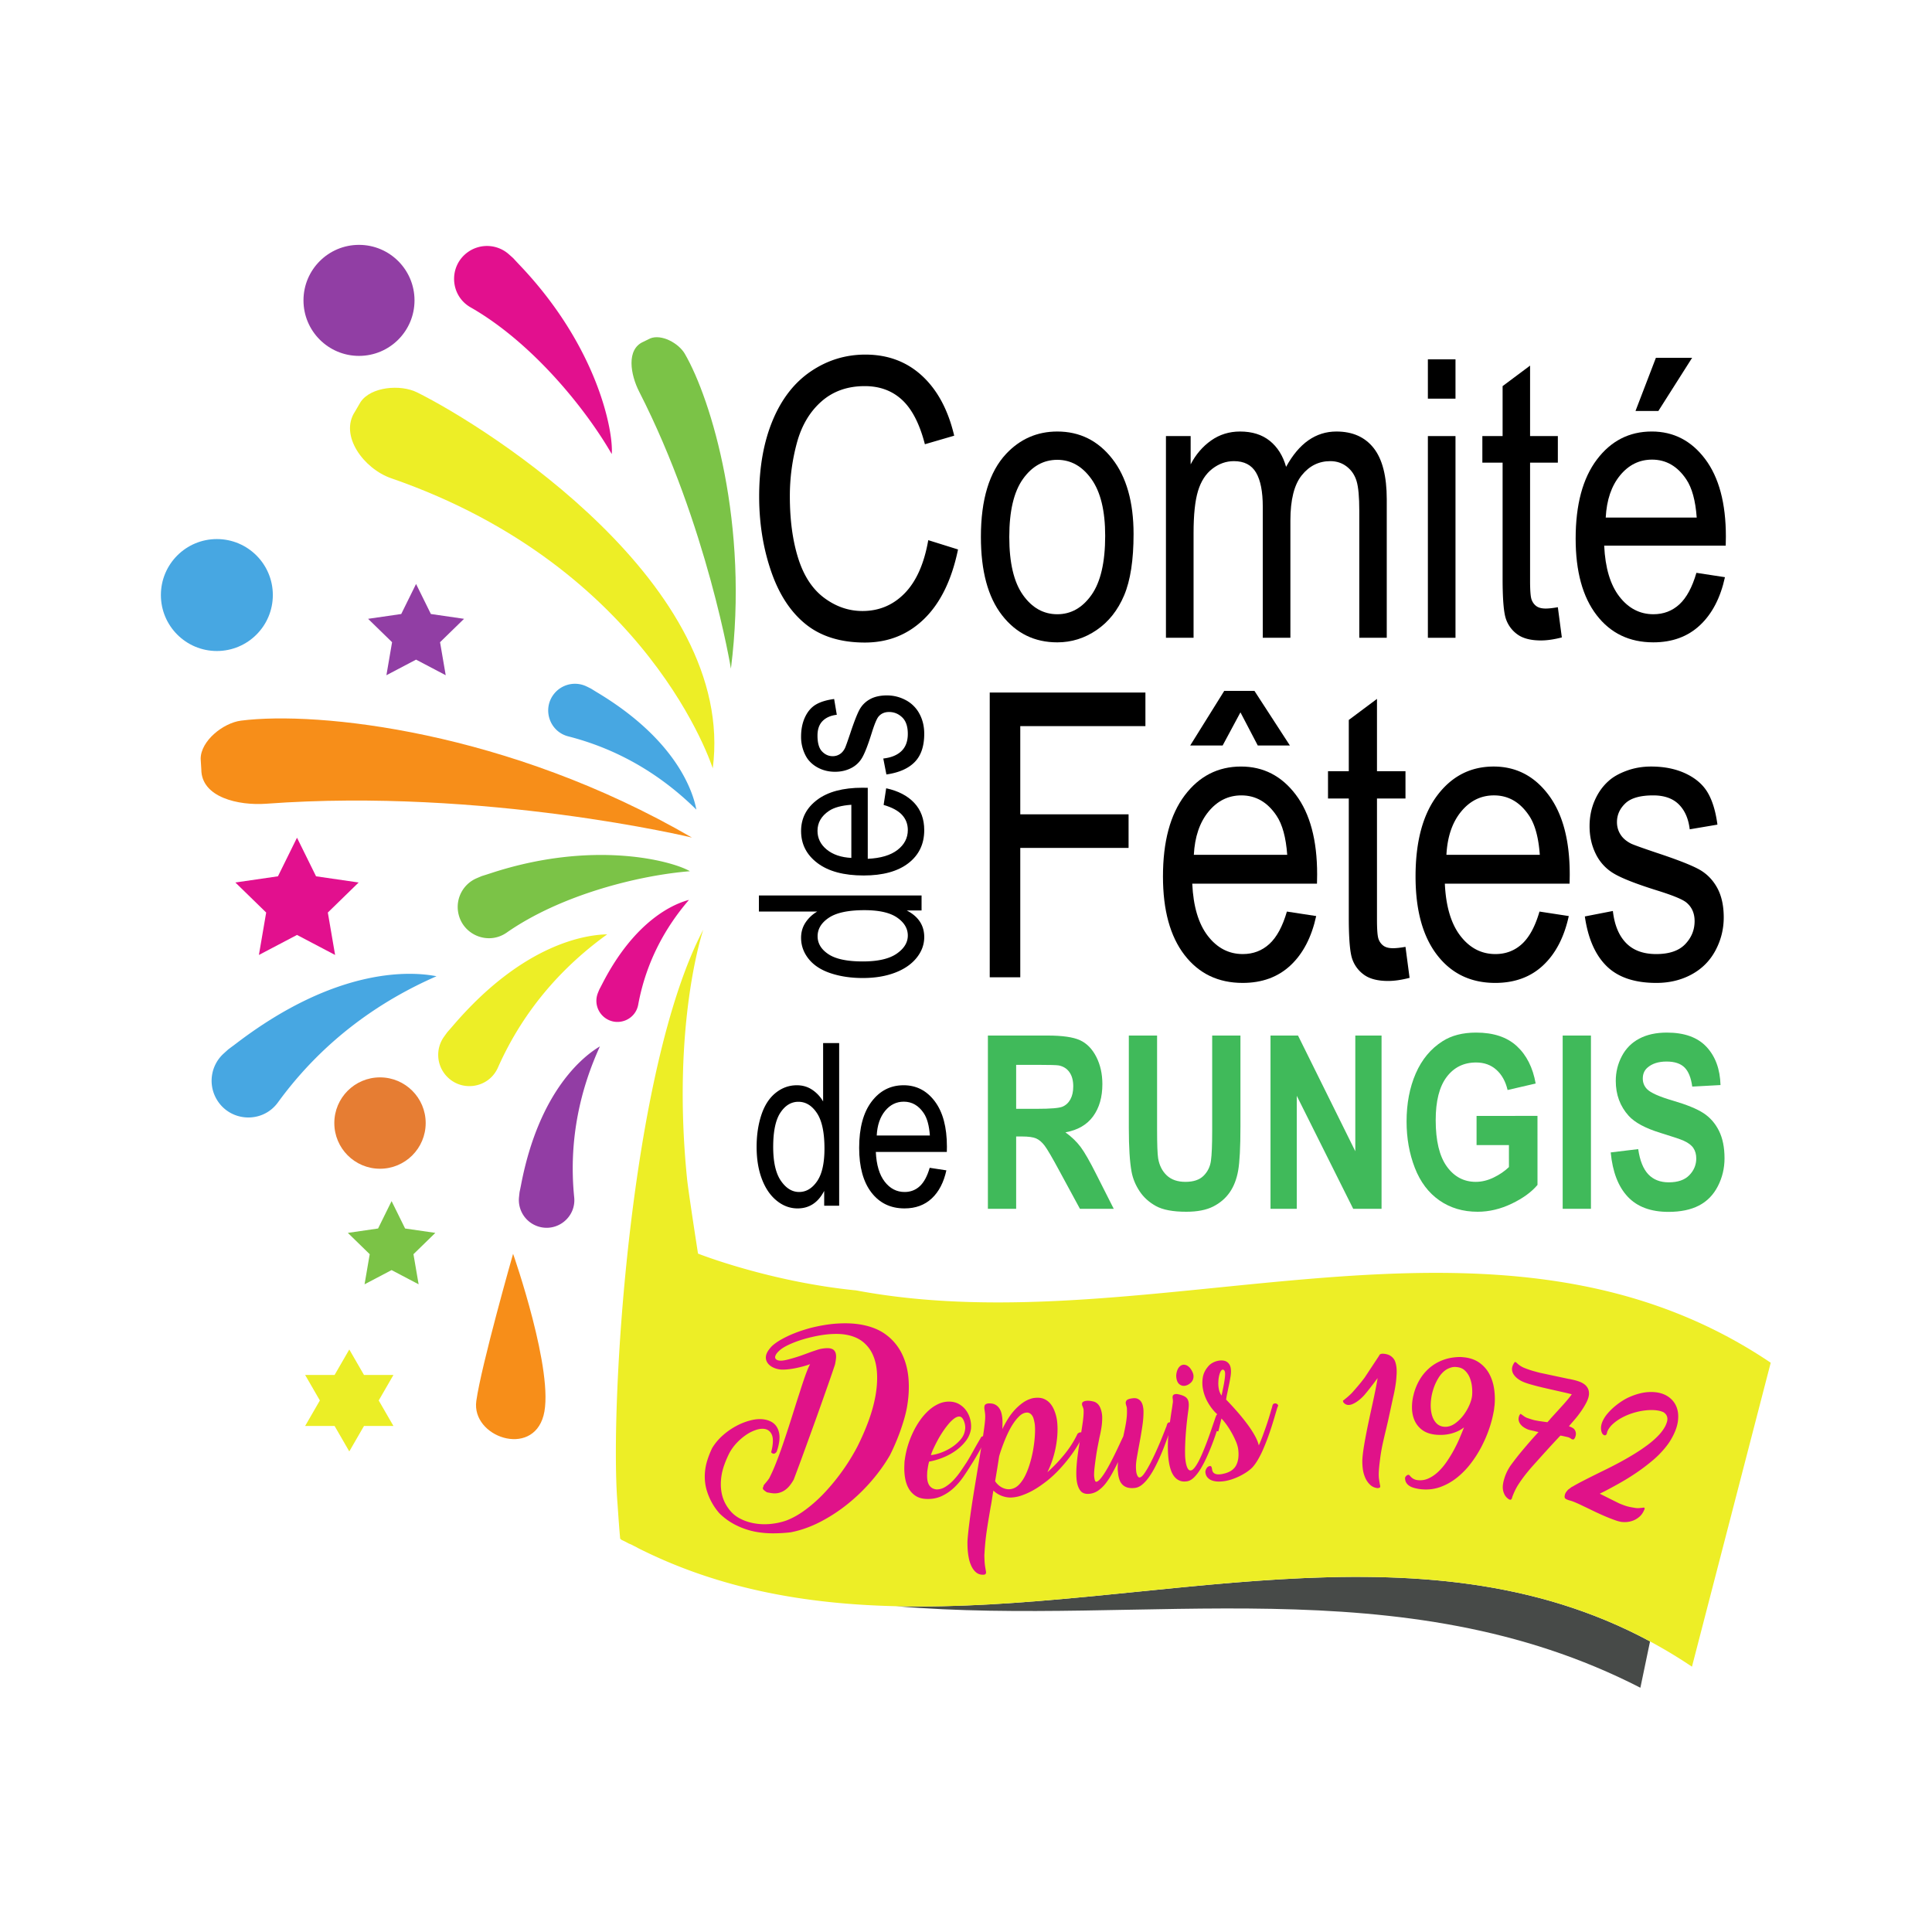
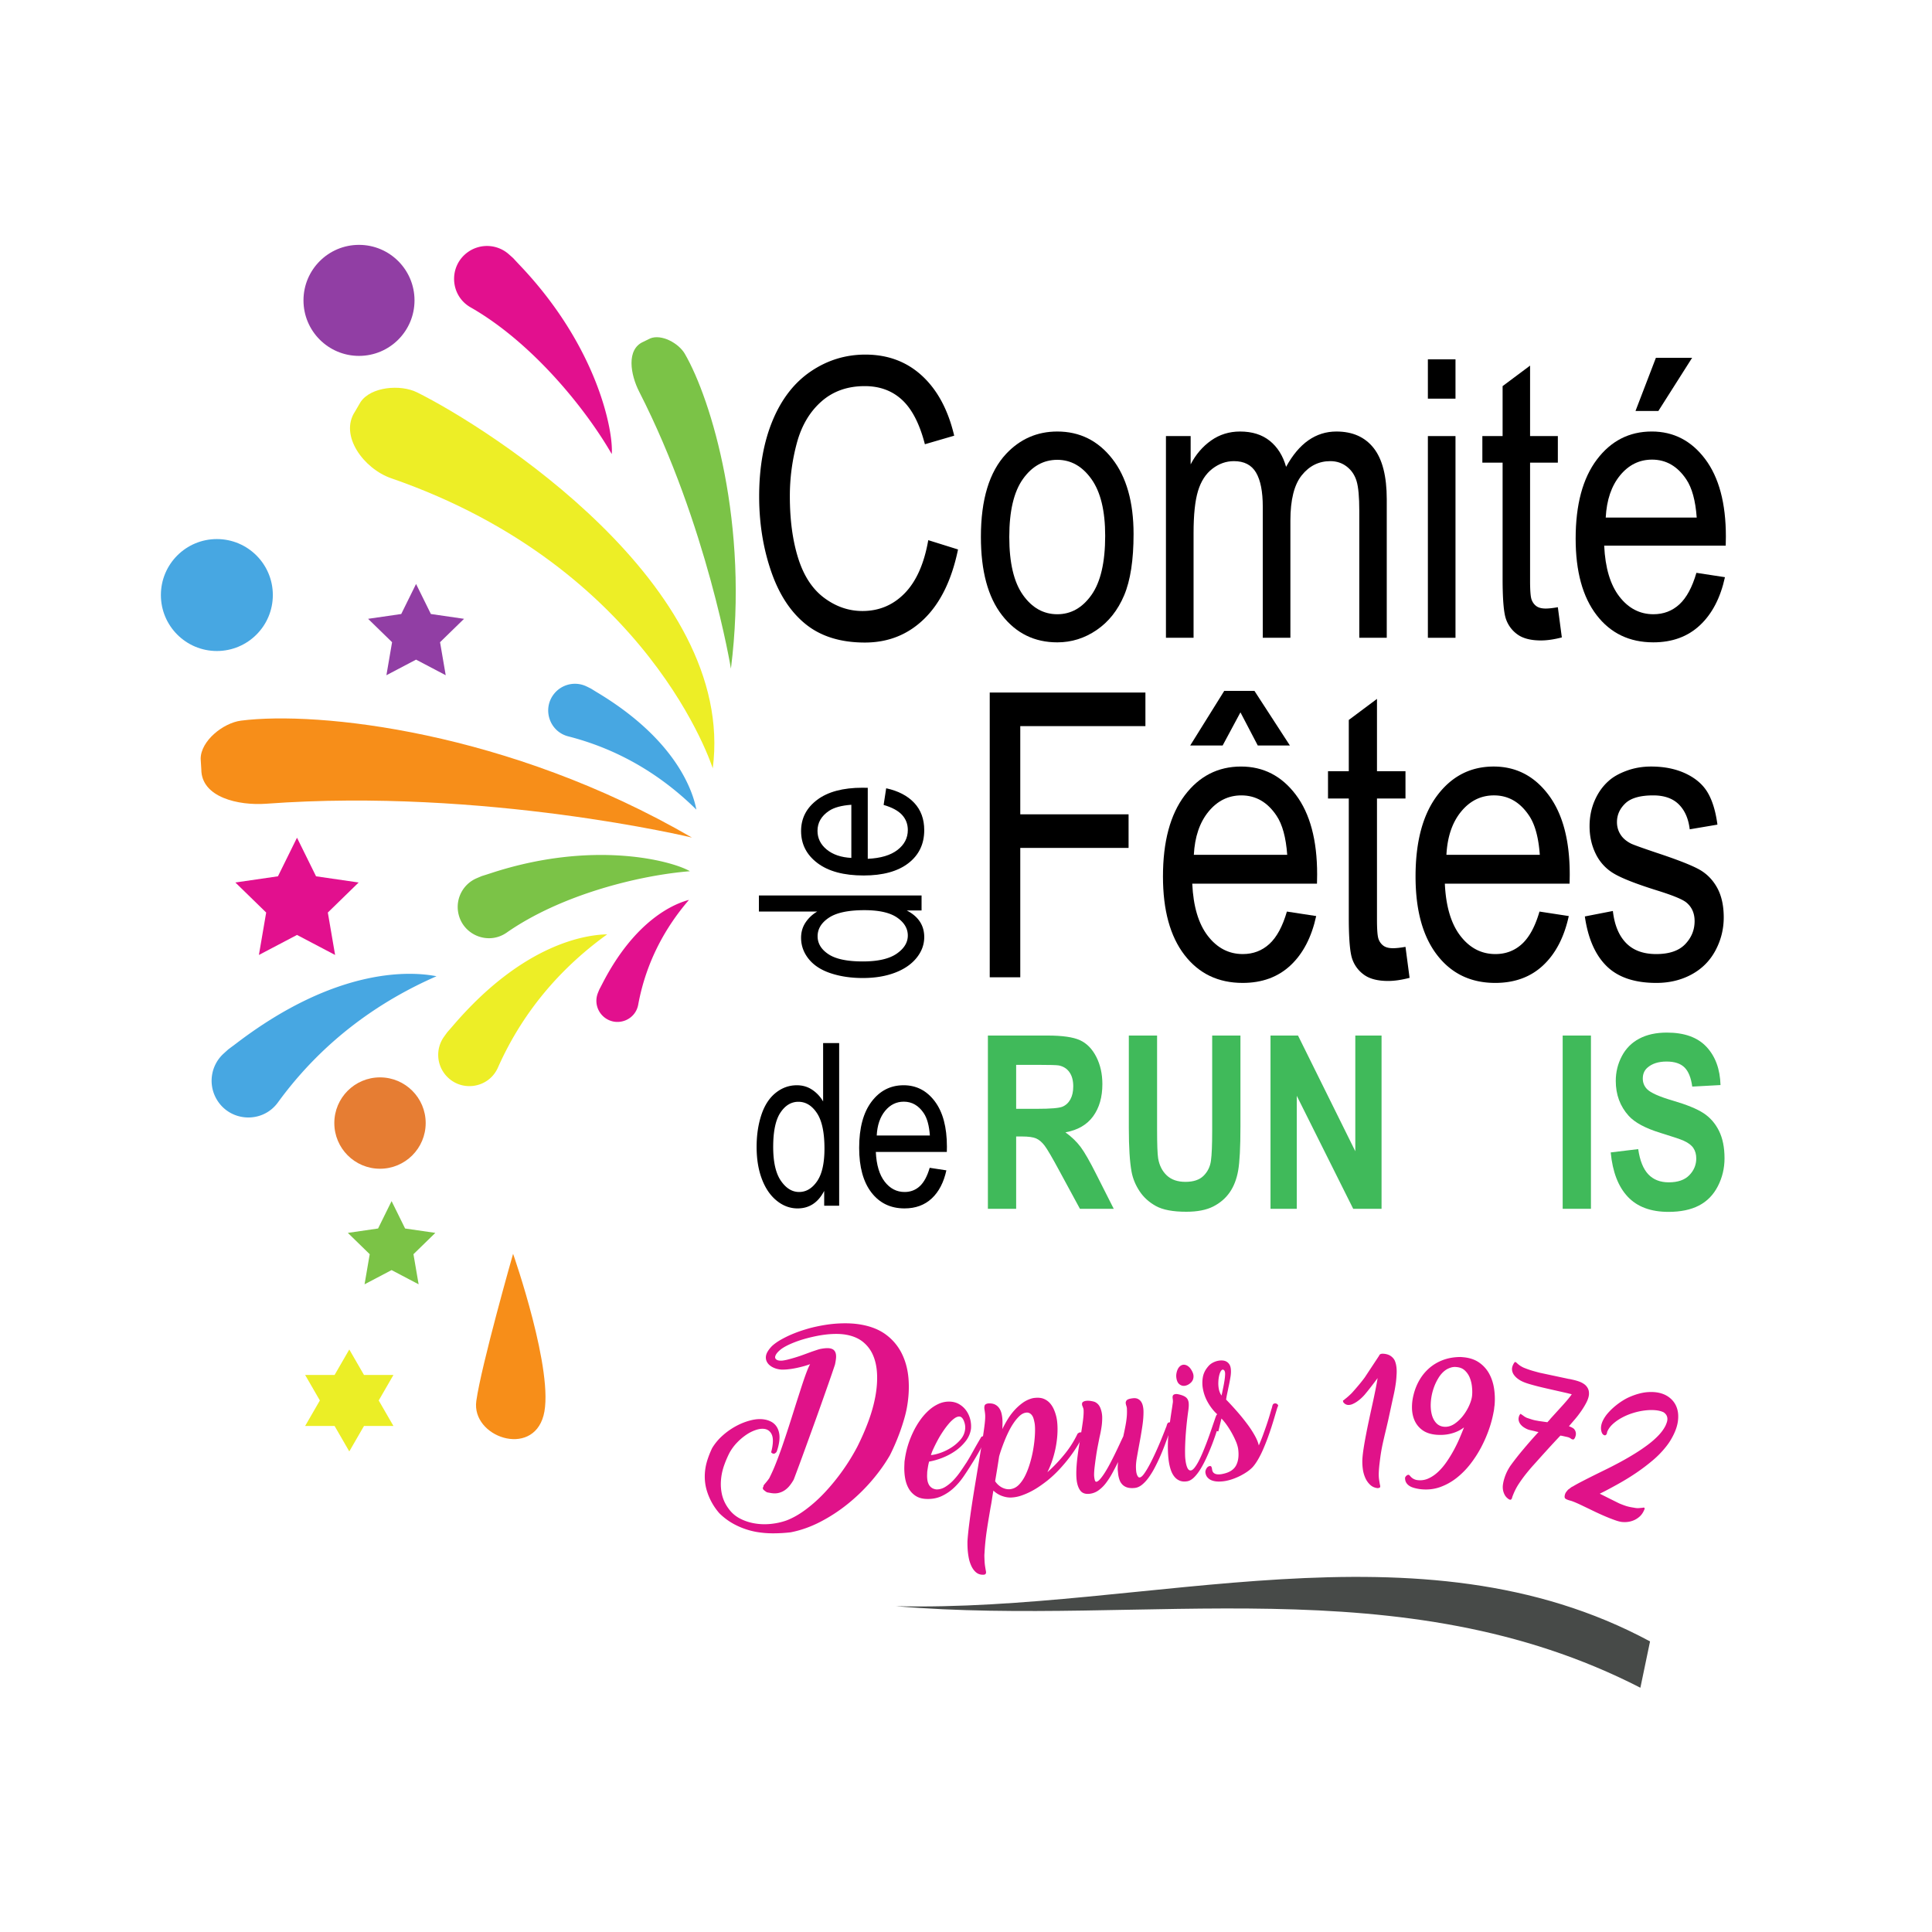
<svg xmlns="http://www.w3.org/2000/svg" data-bbox="100.001 151.848 1000.002 896.3" width="1200" height="1200" viewBox="0 0 1200 1200" data-type="ugc">
  <g>
    <defs>
      <clipPath clipPathUnits="userSpaceOnUse" id="061ea05d-db2b-4c47-acaa-d5f3374f2f61">
        <path d="M0 1190.551h841.89V0H0Z" />
      </clipPath>
    </defs>
    <g clip-path="url(#061ea05d-db2b-4c47-acaa-d5f3374f2f61)" transform="matrix(2.617 0 0 -2.617 -490.014 2250.642)">
      <path d="M285.623 788.717c0-7.277-5.899-13.176-13.176-13.176s-13.176 5.899-13.176 13.176 5.899 13.176 13.176 13.176 13.176-5.899 13.176-13.176" fill="#913ea4" />
      <path d="m257.733 661.187 4.521-9.161 10.11-1.469-7.315-7.131 1.727-10.069-9.043 4.754-9.042-4.754 1.726 10.069-7.315 7.131 10.11 1.469z" fill="#e2108e" />
      <path d="m280.182 574.937 3.208-6.5 7.173-1.042-5.19-5.06 1.225-7.144-6.416 3.373-6.416-3.373 1.225 7.144-5.19 5.06 7.173 1.042z" fill="#7bc346" />
      <path d="M309.018 562.436s9.939-28.34 7.222-38.405c-2.717-10.065-17.142-5.065-15.951 3.468 1.191 8.533 8.729 34.937 8.729 34.937" fill="#f78e19" />
      <path d="M310.546 797.13c-.529.555-1.016 1.083-1.503 1.612-.367.33-.724.648-1.063.946a7.81 7.81 0 0 1-9.711.474c-4.607-3.31-4.263-10.29.665-13.1 14.367-8.195 27.068-23.673 33.499-34.819.434 5.112-3.162 25.245-21.887 44.887" fill="#e2108e" />
      <path d="M360.719 701.312s-5.604 34.093-21.771 65.729c-2.065 4.041-3.141 10.103 1.037 11.871l1.534.759c2.68 1.134 6.788-1.102 8.251-3.619 6.308-10.857 15.303-40.56 10.949-74.74" fill="#7bc347" />
      <path d="M329.04 695.63c-.534.321-1.029.63-1.525.939-.359.18-.707.353-1.037.513a6.347 6.347 0 0 1-7.712-1.72c-2.897-3.586-1.124-8.981 3.343-10.122 13.023-3.328 22.965-10.036 30.405-17.386-.761 4.099-4.571 16.416-23.474 27.776" fill="#47a7e2" />
      <path d="M351.47 661.218s-49.166 11.839-101.029 8.034c-6.624-.486-15.412 1.511-15.419 8.152l-.151 2.5c-.005 4.26 5.349 8.528 9.574 9.069 18.231 2.33 63.406-2.437 107.025-27.755" fill="#f78e19" />
      <path d="M243.466 612.476c-.681-.518-1.327-.993-1.974-1.469-.412-.365-.809-.722-1.181-1.062a8.715 8.715 0 0 1-1.726-10.713c3.102-5.52 10.887-6.001 14.614-.882 10.867 14.925 24.481 24.2 37.641 29.955-5.617 1.113-23.27 2.514-47.374-15.829" fill="#47a7e2" />
      <path d="m407.556 731.807 7.065-2.209c-1.481-7.183-4.146-12.661-7.994-16.432-3.848-3.772-8.552-5.658-14.112-5.658-5.754 0-10.434 1.45-14.04 4.351-3.605 2.9-6.349 7.1-8.23 12.6-1.882 5.499-2.823 11.405-2.823 17.716 0 6.882 1.062 12.886 3.187 18.01 2.124 5.123 5.147 9.016 9.068 11.675 3.921 2.66 8.236 3.99 12.947 3.99 5.341 0 9.833-1.683 13.475-5.049 3.642-3.367 6.179-8.099 7.612-14.2l-6.956-2.029c-1.239 4.809-3.036 8.31-5.39 10.504-2.356 2.194-5.318 3.291-8.886 3.291-4.104 0-7.533-1.217-10.289-3.652-2.756-2.434-4.693-5.702-5.809-9.804a48.1 48.1 0 0 1-1.675-12.691c0-5.619.662-10.526 1.985-14.719 1.323-4.192 3.381-7.325 6.173-9.398 2.791-2.075 5.815-3.111 9.068-3.111 3.957 0 7.308 1.413 10.052 4.237 2.743 2.825 4.601 7.018 5.572 12.578" fill="#000000" />
      <path d="M426.785 732.572c0-6.13 1.079-10.722 3.241-13.771 2.161-3.051 4.88-4.576 8.158-4.576 3.252 0 5.959 1.532 8.122 4.598 2.16 3.066 3.24 7.739 3.24 14.019 0 5.922-1.086 10.406-3.26 13.457-2.173 3.051-4.874 4.576-8.102 4.576-3.278 0-5.997-1.518-8.158-4.553-2.162-3.035-3.241-7.619-3.241-13.75m-6.737 0c0 8.866 1.99 15.432 5.973 19.701 3.325 3.546 7.38 5.319 12.163 5.319 5.317 0 9.663-2.157 13.038-6.469 3.374-4.313 5.061-10.272 5.061-17.874 0-6.162-.746-11.007-2.239-14.539-1.493-3.531-3.666-6.274-6.518-8.227-2.854-1.953-5.968-2.93-9.342-2.93-5.414 0-9.791 2.148-13.129 6.447-3.338 4.297-5.007 10.487-5.007 18.572" fill="#000000" />
      <path d="M463.968 708.636v47.875h5.863v-6.717c1.214 2.344 2.829 4.23 4.844 5.658 2.015 1.426 4.31 2.14 6.883 2.14 2.866 0 5.214-.736 7.047-2.208 1.834-1.473 3.127-3.532 3.879-6.177 3.059 5.591 7.042 8.385 11.946 8.385 3.835 0 6.785-1.315 8.849-3.943 2.064-2.632 3.096-6.68 3.096-12.15v-32.863h-6.519v30.158c0 3.246-.213 5.582-.637 7.01-.425 1.427-1.196 2.577-2.313 3.449-1.117.871-2.428 1.308-3.933 1.308-2.719 0-4.977-1.121-6.774-3.359-1.797-2.239-2.695-5.823-2.695-10.752v-27.814h-6.555v31.105c0 3.606-.535 6.311-1.602 8.114-1.07 1.804-2.818 2.706-5.245 2.706-1.846 0-3.551-.602-5.116-1.805-1.567-1.202-2.703-2.96-3.406-5.274-.704-2.314-1.056-5.649-1.056-10.007v-24.839Z" fill="#000000" />
      <path d="M526.135 756.51h6.555v-47.875h-6.555zm0 18.213h6.555v-9.332h-6.555z" fill="#000000" />
      <path d="m556.982 715.893.946-7.168c-1.845-.48-3.495-.721-4.952-.721-2.38 0-4.225.467-5.537 1.397a7.434 7.434 0 0 0-2.767 3.674c-.535 1.517-.802 4.711-.802 9.58v27.544h-4.806v6.311h4.806v11.857l6.52 4.868V756.51h6.592v-6.311h-6.592v-27.995c0-2.314.114-3.802.345-4.462.231-.663.607-1.188 1.13-1.579.522-.39 1.268-.586 2.239-.586.729 0 1.688.106 2.878.316" fill="#000000" />
      <path d="m575.41 762.462 4.844 12.622h8.594l-8.012-12.622Zm-7.065-25.29h21.596c-.291 4.027-1.117 7.047-2.476 9.061-2.089 3.125-4.796 4.689-8.122 4.689-3.011 0-5.542-1.248-7.593-3.742-2.052-2.496-3.187-5.831-3.405-10.008m21.523-13.119 6.774-1.036c-1.068-4.899-3.047-8.701-5.937-11.406-2.889-2.704-6.579-4.057-11.071-4.057-5.657 0-10.143 2.156-13.457 6.468-3.314 4.313-4.971 10.362-4.971 18.146 0 8.053 1.675 14.305 5.027 18.754 3.35 4.447 7.696 6.671 13.037 6.671 5.172 0 9.396-2.18 12.674-6.537 3.277-4.357 4.917-10.489 4.917-18.393 0-.481-.013-1.202-.037-2.164H567.98c.243-5.258 1.444-9.286 3.605-12.081s4.856-4.192 8.086-4.192c2.403 0 4.455.781 6.154 2.343 1.7 1.563 3.047 4.058 4.043 7.484" fill="#000000" />
      <path d="M470.587 657.12h22.164c-.299 4.134-1.146 7.233-2.541 9.3-2.144 3.207-4.922 4.811-8.336 4.811-3.09 0-5.687-1.28-7.792-3.84-2.106-2.56-3.27-5.984-3.495-10.271m11.064 33.82-4.224-7.865h-7.7l8.074 12.954h7.176l8.409-12.954h-7.625zm11.026-47.282 6.951-1.065c-1.096-5.028-3.127-8.929-6.093-11.704-2.965-2.777-6.752-4.165-11.361-4.165-5.806 0-10.409 2.213-13.811 6.64-3.401 4.424-5.101 10.632-5.101 18.621 0 8.266 1.718 14.682 5.158 19.246 3.438 4.564 7.898 6.848 13.38 6.848 5.307 0 9.643-2.237 13.007-6.709 3.363-4.473 5.046-10.765 5.046-18.876 0-.493-.014-1.234-.037-2.22h-29.603c.249-5.399 1.483-9.531 3.701-12.399 2.217-2.87 4.982-4.303 8.297-4.303 2.467 0 4.572.802 6.316 2.405 1.744 1.604 3.127 4.164 4.15 7.681" fill="#000000" />
      <path d="m520.82 635.283.972-7.356c-1.895-.492-3.587-.74-5.082-.74-2.443 0-4.338.479-5.682 1.435a7.625 7.625 0 0 0-2.841 3.769c-.549 1.559-.823 4.836-.823 9.832v28.268h-4.933v6.477h4.933v12.167l6.691 4.998v-17.165h6.765v-6.477h-6.765v-28.73c0-2.376.118-3.902.355-4.581.237-.678.622-1.219 1.16-1.619.535-.401 1.3-.601 2.297-.601.747 0 1.732.107 2.953.323" fill="#000000" />
      <path d="M530.536 657.12H552.7c-.299 4.134-1.146 7.233-2.541 9.3-2.144 3.207-4.922 4.811-8.336 4.811-3.09 0-5.688-1.28-7.792-3.84-2.106-2.56-3.271-5.984-3.495-10.271m22.089-13.462 6.952-1.065c-1.096-5.028-3.127-8.929-6.093-11.704-2.965-2.777-6.752-4.165-11.362-4.165-5.805 0-10.409 2.213-13.81 6.64-3.401 4.424-5.102 10.632-5.102 18.621 0 8.266 1.719 14.682 5.159 19.246 3.438 4.564 7.898 6.848 13.379 6.848 5.308 0 9.643-2.237 13.007-6.709 3.364-4.473 5.047-10.765 5.047-18.876a97.8 97.8 0 0 0-.039-2.22h-29.601c.249-5.399 1.482-9.531 3.7-12.399 2.218-2.87 4.983-4.303 8.298-4.303 2.466 0 4.572.802 6.316 2.405 1.744 1.604 3.127 4.164 4.149 7.681" fill="#000000" />
      <path d="m563.389 642.5 6.653 1.295c.374-3.301 1.413-5.828 3.121-7.588 1.706-1.757 4.093-2.636 7.157-2.636 3.089 0 5.382.779 6.877 2.337 1.495 1.556 2.243 3.383 2.243 5.482 0 1.881-.661 3.361-1.981 4.441-.922.74-3.215 1.681-6.877 2.822-4.934 1.542-8.354 2.876-10.26 4.002a10.95 10.95 0 0 0-4.335 4.673c-.986 1.99-1.477 4.187-1.477 6.592 0 2.19.405 4.218 1.214 6.084.811 1.867 1.912 3.416 3.309 4.65 1.046.956 2.472 1.765 4.279 2.428 1.806.664 3.744.996 5.811.996 3.115 0 5.85-.555 8.205-1.665 2.355-1.112 4.093-2.614 5.214-4.512 1.122-1.897 1.893-4.434 2.317-7.61l-6.577-1.111c-.3 2.529-1.166 4.504-2.598 5.922-1.434 1.419-3.458 2.128-6.074 2.128-3.089 0-5.295-.633-6.615-1.897-1.321-1.264-1.981-2.745-1.981-4.441 0-1.079.274-2.051.821-2.915.548-.894 1.408-1.634 2.58-2.22.672-.309 2.653-1.018 5.942-2.128 4.759-1.573 8.08-2.861 9.961-3.864 1.882-1.002 3.358-2.46 4.429-4.372 1.072-1.912 1.607-4.286 1.607-7.124 0-2.777-.654-5.39-1.962-7.842-1.308-2.452-3.195-4.349-5.663-5.69-2.467-1.342-5.257-2.013-8.372-2.013-5.158 0-9.088 1.326-11.792 3.979-2.704 2.652-4.428 6.584-5.176 11.797" fill="#000000" />
      <path d="M422.146 628.055v67.587h36.95v-7.977h-29.702v-20.93h25.705v-7.976h-25.705v-30.704Z" fill="#000000" />
      <path d="M428.417 596.842h4.963c3.218 0 5.227.168 6.028.505.8.336 1.427.916 1.881 1.738.453.823.679 1.852.679 3.086 0 1.384-.298 2.501-.895 3.352s-1.439 1.389-2.526 1.613c-.544.094-2.176.14-4.895.14h-5.235Zm-6.708-23.731v41.122h14.118c3.55 0 6.13-.369 7.739-1.108 1.609-.739 2.897-2.052 3.864-3.941.966-1.889 1.45-4.049 1.45-6.48 0-3.086-.733-5.633-2.198-7.643-1.466-2.011-3.656-3.278-6.572-3.801 1.451-1.048 2.648-2.197 3.592-3.451.944-1.253 2.217-3.477 3.819-6.675l4.056-8.023h-8.022l-4.85 8.949c-1.722 3.196-2.9 5.212-3.535 6.044-.634.832-1.307 1.403-2.016 1.711-.711.308-1.836.463-3.377.463h-1.36v-17.167z" fill="#40ba5a" />
      <path d="M455.158 614.233h6.707v-22.272c0-3.534.084-5.825.25-6.872.286-1.683.971-3.034 2.051-4.053 1.08-1.019 2.556-1.529 4.43-1.529 1.903 0 3.338.481 4.305 1.445.967.963 1.549 2.145 1.745 3.548.195 1.402.294 3.731.294 6.985v22.748h6.708v-21.599c0-4.936-.18-8.425-.543-10.463-.363-2.038-1.031-3.758-2.006-5.16-.975-1.403-2.278-2.521-3.909-3.352-1.631-.832-3.761-1.248-6.39-1.248-3.173 0-5.578.453-7.217 1.359-1.64.908-2.935 2.086-3.887 3.535-.951 1.449-1.579 2.968-1.881 4.558-.438 2.357-.657 5.835-.657 10.435Z" fill="#40ba5a" />
      <path d="M488.786 573.111v41.121h6.527l13.597-27.46v27.46h6.23v-41.121h-6.729l-13.393 26.816v-26.816Z" fill="#40ba5a" />
-       <path d="m537.69 588.231-.001 6.928 14.458.003.004-16.382c-1.405-1.682-3.441-3.165-6.107-4.446-2.666-1.282-5.367-1.923-8.101-1.923-3.474-.001-6.503.9-9.087 2.704-2.584 1.804-4.526 4.384-5.826 7.741-1.3 3.356-1.951 7.008-1.951 10.953-.001 4.282.724 8.088 2.172 11.417 1.45 3.329 3.572 5.882 6.367 7.659 2.129 1.365 4.781 2.048 7.954 2.049 4.124.001 7.345-1.069 9.666-3.209 2.319-2.141 3.811-5.101 4.477-8.878l-6.663-1.543c-.468 2.019-1.349 3.613-2.64 4.781-1.292 1.169-2.906 1.753-4.839 1.753-2.931-.001-5.261-1.152-6.99-3.452-1.73-2.3-2.594-5.714-2.593-10.239.001-4.881.878-8.541 2.631-10.981 1.753-2.44 4.049-3.659 6.89-3.659 1.405.001 2.814.341 4.226 1.025 1.412.683 2.624 1.51 3.637 2.483l-.002 5.218Z" fill="#40ba5a" />
      <path d="M558.128 614.233h6.708v-41.121h-6.708z" fill="#40ba5a" />
      <path d="m569.528 586.492 6.526.786c.393-2.713 1.189-4.705 2.39-5.976 1.201-1.272 2.822-1.907 4.861-1.907 2.161 0 3.789.565 4.884 1.697 1.096 1.131 1.643 2.455 1.643 3.969 0 .972-.231 1.8-.692 2.483-.461.682-1.265 1.276-2.413 1.781-.786.336-2.575.935-5.37 1.795-3.596 1.103-6.119 2.459-7.569 4.067-2.039 2.263-3.059 5.021-3.059 8.275 0 2.094.479 4.054 1.438 5.876.96 1.824 2.342 3.213 4.148 4.166 1.805.954 3.984 1.43 6.538 1.43 4.169 0 7.308-1.131 9.415-3.394 2.107-2.263 3.213-5.282 3.32-9.059l-6.708-.365c-.287 2.113-.903 3.633-1.847 4.557-.944.926-2.361 1.389-4.248 1.389-1.95 0-3.476-.496-4.579-1.487-.71-.636-1.065-1.486-1.065-2.552 0-.972.332-1.804.998-2.496.846-.879 2.9-1.796 6.163-2.749 3.264-.954 5.677-1.941 7.24-2.959 1.564-1.02 2.788-2.413 3.671-4.181.885-1.767 1.326-3.95 1.326-6.549 0-2.356-.529-4.563-1.585-6.62-1.058-2.057-2.554-3.586-4.488-4.586-1.934-1-4.343-1.5-7.229-1.5-4.2 0-7.425 1.201-9.676 3.604-2.251 2.403-3.596 5.904-4.033 10.505" fill="#40ba5a" />
      <path d="M392.011 631.82c3.581 0 6.259.609 8.032 1.829 1.773 1.22 2.659 2.659 2.659 4.319 0 1.673-.847 3.095-2.541 4.265-1.694 1.171-4.279 1.756-7.755 1.756-3.827 0-6.636-.596-8.426-1.787-1.791-1.191-2.687-2.659-2.687-4.404 0-1.702.861-3.124 2.581-4.265 1.721-1.142 4.433-1.713 8.137-1.713m13.956 12.104h-3.528c2.774-1.431 4.161-3.539 4.161-6.318 0-1.801-.615-3.456-1.844-4.967-1.229-1.51-2.944-2.681-5.148-3.51-2.203-.83-4.735-1.244-7.597-1.244-2.791 0-5.323.375-7.597 1.127-2.273.751-4.016 1.879-5.227 3.383-1.211 1.502-1.817 3.184-1.817 5.041 0 1.362.356 2.574 1.067 3.638a8.362 8.362 0 0 0 2.778 2.595h-13.852v3.808h38.604z" fill="#000000" />
      <path d="M389.3 656.39v12.615c-2.352-.169-4.116-.653-5.293-1.446-1.825-1.22-2.738-2.802-2.738-4.744 0-1.759.728-3.237 2.185-4.436 1.457-1.198 3.406-1.862 5.846-1.989m7.663 12.573.606 3.957c2.862-.625 5.082-1.78 6.662-3.468 1.58-1.687 2.37-3.844 2.37-6.467 0-3.305-1.26-5.924-3.779-7.861-2.519-1.935-6.052-2.904-10.599-2.904-4.704 0-8.356.98-10.954 2.937-2.598 1.957-3.898 4.495-3.898 7.616 0 3.02 1.273 5.488 3.818 7.403 2.546 1.913 6.128 2.871 10.745 2.871.28 0 .702-.007 1.263-.021v-16.849c3.073.142 5.425.844 7.057 2.106 1.633 1.262 2.45 2.837 2.45 4.723 0 1.404-.457 2.602-1.37 3.595-.912.993-2.37 1.78-4.371 2.362" fill="#000000" />
-       <path d="m397.62 676.196-.737 3.786c1.878.213 3.318.806 4.318 1.777 1 .971 1.501 2.329 1.501 4.073 0 1.759-.443 3.064-1.33 3.915-.886.851-1.926 1.277-3.12 1.277-1.071 0-1.913-.376-2.528-1.128-.421-.525-.957-1.83-1.607-3.914-.877-2.808-1.636-4.756-2.277-5.84a6.247 6.247 0 0 0-2.66-2.468c-1.132-.56-2.383-.84-3.753-.84-1.245 0-2.4.23-3.462.691-1.062.461-1.944 1.088-2.647 1.883-.544.596-1.004 1.407-1.382 2.436a9.53 9.53 0 0 0-.566 3.308c0 1.773.316 3.33.948 4.67.632 1.34 1.488 2.329 2.567 2.966 1.08.639 2.524 1.079 4.332 1.32l.632-3.744c-1.439-.171-2.563-.663-3.371-1.478-.807-.817-1.211-1.968-1.211-3.457 0-1.759.36-3.015 1.08-3.766.72-.752 1.562-1.128 2.528-1.128.614 0 1.167.156 1.659.469.509.311.93.801 1.264 1.468.175.382.579 1.509 1.211 3.382.895 2.708 1.629 4.598 2.199 5.669.57 1.071 1.4 1.911 2.488 2.522 1.089.609 2.441.914 4.056.914 1.58 0 3.067-.372 4.463-1.116a7.803 7.803 0 0 0 3.239-3.224c.763-1.404 1.146-2.992 1.146-4.765 0-2.936-.755-5.173-2.266-6.712-1.509-1.538-3.747-2.521-6.714-2.946" fill="#000000" />
      <path d="M370.752 587.794c0-3.581.609-6.259 1.829-8.032 1.22-1.773 2.659-2.659 4.319-2.659 1.673 0 3.095.847 4.265 2.541 1.171 1.694 1.756 4.279 1.756 7.755 0 3.827-.596 6.636-1.787 8.426-1.191 1.791-2.659 2.687-4.404 2.687-1.702 0-3.124-.861-4.265-2.581-1.142-1.721-1.713-4.433-1.713-8.137m12.104-13.956v3.528c-1.431-2.774-3.539-4.161-6.318-4.161-1.801 0-3.457.615-4.967 1.844-1.51 1.229-2.681 2.944-3.51 5.148-.83 2.203-1.244 4.735-1.244 7.597 0 2.791.375 5.323 1.127 7.597.751 2.273 1.879 4.016 3.383 5.227 1.502 1.211 3.184 1.817 5.041 1.817 1.362 0 2.574-.356 3.638-1.067a8.362 8.362 0 0 0 2.595-2.778v13.852h3.808v-38.604z" fill="#000000" />
      <path d="M395.323 590.506h12.615c-.169 2.352-.653 4.116-1.446 5.293-1.22 1.825-2.802 2.738-4.744 2.738-1.759 0-3.237-.728-4.436-2.185-1.198-1.457-1.862-3.406-1.989-5.846m12.573-7.663 3.957-.606c-.625-2.862-1.78-5.082-3.468-6.662-1.687-1.58-3.844-2.37-6.467-2.37-3.305 0-5.924 1.26-7.861 3.779-1.935 2.519-2.904 6.052-2.904 10.599 0 4.704.98 8.356 2.937 10.954 1.957 2.598 4.495 3.898 7.616 3.898 3.02 0 5.488-1.273 7.403-3.818 1.913-2.546 2.871-6.128 2.871-10.745 0-.28-.007-.702-.021-1.263H395.11c.142-3.073.844-5.425 2.106-7.057 1.262-1.633 2.837-2.45 4.723-2.45 1.404 0 2.602.457 3.595 1.37.993.912 1.78 2.37 2.362 4.371" fill="#000000" />
      <path d="m285.99 721.41 3.519-7.13 7.868-1.143-5.694-5.549 1.344-7.837-7.037 3.7-7.037-3.7 1.344 7.837-5.694 5.549 7.868 1.143z" fill="#913ea4" />
      <path d="m270.143 539.72 3.492-6.049h6.984l-3.492-6.048 3.492-6.049h-6.984l-3.492-6.048-3.492 6.048h-6.984l3.492 6.049-3.492 6.048h6.984z" fill="#ebee26" />
      <path d="M277.432 604.305c-5.988 0-10.842-4.854-10.842-10.842s4.854-10.842 10.842-10.842 10.842 4.854 10.842 10.842-4.854 10.842-10.842 10.842" fill="#e67d33" />
      <path d="M238.713 732.066c-7.337 0-13.284-5.948-13.284-13.284 0-7.337 5.947-13.284 13.284-13.284 7.337 0 13.284 5.947 13.284 13.284 0 7.336-5.947 13.284-13.284 13.284" fill="#47a7e2" />
      <path d="M331.35 638.249c-4.869-.079-19.795-2.07-36.555-21.631-.473-.552-.925-1.062-1.378-1.574a85.95 85.95 0 0 1-.792-1.094 7.41 7.41 0 0 1 .481-9.215c3.566-4.035 10.124-3.042 12.307 1.879 6.366 14.352 16.026 24.497 25.937 31.635" fill="#edee26" />
      <path d="M303.587 652.718c-.691-.228-1.342-.431-1.994-.634a93.05 93.05 0 0 1-1.244-.527 7.411 7.411 0 0 1-4.355-8.135c.965-5.297 7.091-7.841 11.505-4.758 12.872 8.989 31.311 13.587 43.486 14.569-4.208 2.451-22.937 7.555-47.398-.515" fill="#7bc347" />
      <path d="M338.713 621.55c1.917 10.433 6.662 18.622 12.047 24.875-3.186-.82-12.677-4.484-20.601-19.978-.224-.438-.44-.845-.657-1.252-.122-.292-.24-.575-.348-.844a5.008 5.008 0 0 1 1.77-5.978c2.98-2.087 7.131-.401 7.789 3.177" fill="#e2108e" />
-       <path d="M310.925 578.879c-.122-.635-.247-1.228-.372-1.821-.047-.414-.091-.815-.13-1.194a6.587 6.587 0 0 1 4.426-6.902c4.528-1.545 9.154 2.106 8.674 6.866-1.401 13.879 1.592 25.961 6.103 35.832-3.724-2.204-14.37-10.308-18.701-32.781" fill="#923da4" />
      <path d="M280.078 746.504c61.418-21.258 76.329-68.863 76.329-68.863 5.663 43.499-53.175 80.784-70.168 89.238-3.939 1.959-10.985 1.364-13.424-2.298l-1.304-2.233c-3.802-5.708 2.086-13.601 8.567-15.844" fill="#edee26" />
      <path d="M399.858 478.793c59.042-4.988 119.951 9.77 176.712-19.352l.999 4.787 1.295 6.208c-54.92 29.578-119.092 6.952-179.006 8.357" fill="#474a48" />
-       <path d="M390.422 553.747c-20.589 2.039-37.514 8.73-37.514 8.73s-2.296 14.748-2.598 17.751c-3.728 37.055 3.847 59.13 3.847 59.13-17.432-33.175-22.196-112.598-20.379-135.896.092-1.182.217-3.211.388-5.459a200.213 200.213 0 0 1 .266-3.174c.126-.103.235-.228.372-.316.006-.004.011-.008.018-.011a20.089 20.089 0 0 0 1.608-.812c.143-.079.314-.118.456-.19.056-.028.117-.049.179-.071.146-.076.298-.146.438-.23.391-.202.795-.377 1.169-.613 19.471-9.815 40.064-13.298 61.187-13.793 59.913-1.405 124.086 21.221 179.006-8.357a116.93 116.93 0 0 0 9.947-5.999l1.891 7.298 14.759 56.967 2.041 7.877c-65.544 44.186-146.075 3.807-217.081 17.168" fill="#edee26" />
      <path d="m385.385 536.129.027-.007a287.114 287.114 0 0 0-1.503-4.388l-1.823-5.17a708.745 708.745 0 0 0-1.947-5.429c-.658-1.819-1.278-3.526-1.858-5.121a478.228 478.228 0 0 0-2.676-7.229l.006.027c-.26-.462-.562-.915-.907-1.355a5.431 5.431 0 0 0-1.173-1.117 4.457 4.457 0 0 0-1.49-.663c-.552-.135-1.184-.142-1.887-.015l-.672.12a1.308 1.308 0 0 0-.294.081l.029-.003c-.32.194-.578.392-.778.595-.2.203-.192.462.019.777a.405.405 0 0 0 .088.323l.193.247c.121.135.278.318.466.55.19.23.389.494.598.79a39.354 39.354 0 0 1 1.57 3.51 95.757 95.757 0 0 1 1.57 4.243c.51 1.479 1.008 2.974 1.493 4.478a465.23 465.23 0 0 1 1.347 4.24l.476 1.507.894 2.77c.29.903.569 1.754.839 2.549.269.794.532 1.521.786 2.174.253.653.497 1.193.732 1.621a20.673 20.673 0 0 0-1.638-.516 26.755 26.755 0 0 0-1.772-.42c-.59-.12-1.178-.213-1.76-.274a11.795 11.795 0 0 0-1.632-.076 5.641 5.641 0 0 0-1.592.342c-.476.184-.88.416-1.215.702a2.654 2.654 0 0 0-.735 1 2.244 2.244 0 0 0-.114 1.26c.12.667.59 1.428 1.411 2.284.611.557 1.343 1.073 2.197 1.553.847.474 1.709.895 2.581 1.262.872.364 1.702.672 2.496.924.789.252 1.451.445 1.989.587 2.344.582 4.517.927 6.52 1.03 2.005.105 3.806.014 5.403-.274 2.402-.428 4.392-1.247 5.975-2.451a12.441 12.441 0 0 0 3.671-4.446c.865-1.756 1.389-3.722 1.57-5.896.178-2.174.056-4.441-.362-6.801-.154-.876-.375-1.8-.658-2.773a54.144 54.144 0 0 0-.954-2.952 51.371 51.371 0 0 0-2.431-5.669c-1.193-2.064-2.643-4.094-4.358-6.087a43.183 43.183 0 0 0-5.65-5.473 38.67 38.67 0 0 0-6.54-4.27c-2.307-1.188-4.649-2.013-7.031-2.472a36.267 36.267 0 0 0-4.108-.238 22.748 22.748 0 0 0-4.01.333 17.771 17.771 0 0 0-4.787 1.58 15.156 15.156 0 0 0-4.001 2.851 14.428 14.428 0 0 0-2.862 5.006c-.635 1.893-.767 3.886-.392 5.98.123.685.326 1.421.602 2.206.276.787.589 1.54.935 2.264a12.921 12.921 0 0 0 2.55 3.038 16.563 16.563 0 0 0 3.278 2.272 14.881 14.881 0 0 0 3.481 1.325c1.156.274 2.212.325 3.164.154a5.078 5.078 0 0 0 1.638-.572 3.458 3.458 0 0 0 1.188-1.11c.309-.47.519-1.025.628-1.676.111-.648.089-1.401-.065-2.257a10.851 10.851 0 0 0-.583-2.108l.005.029c-.273-.325-.525-.462-.751-.411a.843.843 0 0 0-.528.345c.057.206.106.404.152.592.041.191.078.369.11.541.248 1.389.199 2.435-.148 3.137-.345.7-.881 1.113-1.605 1.243-.611.11-1.306.036-2.088-.216a9.354 9.354 0 0 1-2.344-1.171 13.517 13.517 0 0 1-2.248-1.927 11.302 11.302 0 0 1-1.784-2.482 25.043 25.043 0 0 1-1.106-2.573 14.092 14.092 0 0 1-.663-2.387c-.276-1.541-.286-2.998-.031-4.37a8.85 8.85 0 0 1 1.594-3.69 7.594 7.594 0 0 1 2.655-2.378c1.069-.572 2.23-.97 3.487-1.195a14.141 14.141 0 0 1 3.865-.147c1.32.127 2.574.398 3.77.817 1.539.587 3.099 1.474 4.674 2.656a34.297 34.297 0 0 1 4.555 4.123 49.718 49.718 0 0 1 4.139 5.094 49.344 49.344 0 0 1 3.466 5.629c.49.974.956 1.972 1.406 2.991.447 1.02.861 2.047 1.243 3.079.379 1.032.71 2.055.99 3.067a32.49 32.49 0 0 1 .668 2.915c.328 1.827.457 3.558.383 5.192-.071 1.634-.375 3.094-.911 4.378a8.21 8.21 0 0 1-2.388 3.228c-1.051.865-2.396 1.445-4.035 1.739-1.027.183-2.223.234-3.582.154-1.362-.081-2.833-.306-4.411-.67-1.656-.372-3.151-.829-4.487-1.365-1.334-.538-2.343-1.069-3.026-1.597-.801-.643-1.248-1.22-1.341-1.734-.051-.286.058-.521.33-.709.27-.184.704-.262 1.297-.23.402.044.844.127 1.329.247a37.823 37.823 0 0 1 3.036.902c.502.176.986.348 1.449.524l1.292.474 1.237.413c.366.12.662.201.883.24.428.081.831.132 1.209.154.374.02.687.008.936-.036.419-.074.738-.221.952-.436.217-.215.363-.491.442-.831.075-.338.091-.722.042-1.157a13.675 13.675 0 0 0-.238-1.416Z" fill="#e01289" />
      <path d="M415.943 522.925c-.267.572-.604.866-1.01.88-.364.015-.773-.144-1.223-.474-.447-.33-.9-.768-1.355-1.311a19.564 19.564 0 0 1-1.364-1.834c-.453-.68-.864-1.36-1.228-2.045a37.297 37.297 0 0 1-.976-1.949c-.288-.618-.484-1.129-.594-1.531.655.052 1.428.235 2.314.548a12.43 12.43 0 0 1 2.56 1.265 9.675 9.675 0 0 1 2.147 1.863c.609.712.966 1.502 1.081 2.367.103.712-.015 1.453-.352 2.221m1.829-10.523a66.243 66.243 0 0 0-1.853-2.847 16.272 16.272 0 0 0-2.297-2.683 11.02 11.02 0 0 0-2.893-1.951c-1.076-.499-2.289-.724-3.641-.67-1.005.039-1.852.283-2.541.736a5.075 5.075 0 0 0-1.646 1.763c-.409.724-.687 1.546-.846 2.473-.157.926-.216 1.89-.176 2.895l.029.741c.007.242.037.497.088.766l-.002-.03c.139 1.079.376 2.167.704 3.267.335 1.101.751 2.17 1.245 3.204a19.506 19.506 0 0 0 1.694 2.896 13.885 13.885 0 0 0 2.082 2.345 8.998 8.998 0 0 0 2.382 1.548 5.867 5.867 0 0 0 2.592.494c.851-.034 1.602-.247 2.252-.641a5.356 5.356 0 0 0 1.627-1.499c.43-.606.743-1.289.936-2.039a6.762 6.762 0 0 0 .186-2.287 6.096 6.096 0 0 0-1.277-2.942 11.17 11.17 0 0 0-2.467-2.314c-.956-.66-1.979-1.2-3.069-1.623a16.613 16.613 0 0 0-3.128-.893 12.235 12.235 0 0 1-.228-1.008 32.48 32.48 0 0 1-.173-1.098 4.052 4.052 0 0 1-.049-.477c-.005-.166-.01-.322-.017-.476-.017-.428 0-.839.051-1.238.054-.398.162-.76.323-1.088.161-.325.394-.594.692-.81.301-.215.685-.352 1.145-.408.736-.01 1.442.196 2.117.616a9.574 9.574 0 0 1 1.905 1.565c.595.626 1.14 1.301 1.646 2.025.502.727.949 1.392 1.34 1.998l-.002-.029c.499.792.959 1.573 1.384 2.34.428.768.817 1.463 1.172 2.089.166.284.352.606.56.966.208.359.393.672.56.937.234.085.384.129.44.127a.574.574 0 0 0 .413-.176c.103-.11.189-.242.259-.401l-.315-.627c-.372-.701-.836-1.54-1.389-2.516a63.222 63.222 0 0 0-1.815-3.02" fill="#e01289" />
      <path d="M424.373 514.329c-.139-.937-.291-1.888-.448-2.861-.159-.976-.325-1.979-.501-3.011.206-.32.46-.616.761-.885a4.04 4.04 0 0 1 .98-.663 3.741 3.741 0 0 1 1.116-.337 2.88 2.88 0 0 1 1.186.088c.633.156 1.215.526 1.743 1.108.531.579 1.001 1.288 1.406 2.127.406.837.759 1.759 1.062 2.769.303 1.005.548 2.015.734 3.03.183 1.012.317 2 .398 2.961.081.961.108 1.807.083 2.544-.012.271-.029.52-.054.75a5.779 5.779 0 0 1-.112.636 6.6 6.6 0 0 1-.218.849c-.1.296-.239.552-.423.77a1.568 1.568 0 0 1-.653.47c-.256.095-.565.1-.929.009-.462-.112-.912-.381-1.352-.804a10.25 10.25 0 0 1-1.279-1.526 16.014 16.014 0 0 1-1.162-1.974 28.663 28.663 0 0 1-.981-2.169 44.24 44.24 0 0 1-.797-2.106 25.12 25.12 0 0 1-.56-1.775m18.618 5.405c.34.283.621.381.849.293a1.99 1.99 0 0 0 .609-.386c-.36-.807-.822-1.68-1.387-2.619a32.529 32.529 0 0 0-1.944-2.857 37.245 37.245 0 0 0-2.424-2.876 27.596 27.596 0 0 0-2.822-2.643 34.89 34.89 0 0 0-1.866-1.372 19.092 19.092 0 0 0-2.145-1.284 16.665 16.665 0 0 0-2.301-.969 8.437 8.437 0 0 0-2.309-.433c-.736-.027-1.477.103-2.232.384a5.788 5.788 0 0 0-2.008 1.265 80.722 80.722 0 0 1-.343-2.133 39.157 39.157 0 0 0-.325-1.868c-.176-1.035-.335-1.979-.479-2.835-.142-.856-.276-1.704-.401-2.541a57.754 57.754 0 0 1-.558-5.478c-.029-.291-.036-.562-.029-.814.01-.249.017-.494.027-.724.022-.582.063-1.076.127-1.492.061-.413.117-.746.164-.995.027-.135.044-.235.056-.303.012-.066.02-.159.024-.277-.031-.212-.102-.349-.217-.413a.903.903 0 0 0-.401-.1c-.678-.027-1.243.149-1.702.518-.46.37-.839.871-1.145 1.499a8.274 8.274 0 0 0-.67 2.138 16.645 16.645 0 0 0-.264 2.443c-.012.291-.017.597-.017.915-.005.32.01.623.036.917.067.892.181 2.005.345 3.335.167 1.333.36 2.757.587 4.275.225 1.519.47 3.069.731 4.657.262 1.587.514 3.101.751 4.543l.609 3.679c.198 1.208.379 2.337.543 3.387.166 1.051.298 1.985.406 2.802.105.817.169 1.458.191 1.925.024.406.019.775-.01 1.103a12.02 12.02 0 0 1-.12.895 5.368 5.368 0 0 0-.056.418c-.015.125-.015.237.002.335.008.328.113.555.321.68.21.122.45.188.721.198.597.022 1.098-.071 1.504-.279.406-.208.734-.501.991-.878.256-.379.442-.821.557-1.33a8.68 8.68 0 0 0 .203-1.634c.008-.212.01-.43.008-.653 0-.222-.008-.44-.018-.653a5.125 5.125 0 0 0-.002-.347 3.396 3.396 0 0 0-.029-.352 24.76 24.76 0 0 0 1.318 2.414c.482.785 1.02 1.496 1.604 2.135a12.7 12.7 0 0 0 1.873 1.68 6.938 6.938 0 0 0 2.113 1.049c.208.064.421.11.631.137.213.027.423.044.636.051.697.027 1.306-.08 1.827-.325a3.958 3.958 0 0 0 1.345-1.01c.374-.43.68-.934.924-1.507.245-.572.436-1.164.573-1.777.142-.634.225-1.367.254-2.199.029-.812.003-1.673-.081-2.587a23.864 23.864 0 0 0-.423-2.774 24.82 24.82 0 0 0-.77-2.8 21.22 21.22 0 0 0-1.123-2.697 36.204 36.204 0 0 1 3.987 4.167 23.913 23.913 0 0 1 3.147 4.918z" fill="#e01289" />
      <path d="M447.11 527.261c.597-.286 1.027-.761 1.294-1.426a6.196 6.196 0 0 0 .433-2.13 14.348 14.348 0 0 0-.191-2.575 27.787 27.787 0 0 0-.433-2.199l-.408-2.059a49.913 49.913 0 0 1-.419-2.455 85.808 85.808 0 0 1-.332-2.475c-.1-.812-.145-1.509-.14-2.091a5.5 5.5 0 0 1 .162-1.093c.08-.303.208-.445.381-.428.25.027.553.245.908.653.354.406.736.934 1.144 1.582.406.646.817 1.362 1.225 2.145.411.783.815 1.577 1.204 2.377.391.802.75 1.56 1.083 2.277.33.716.616 1.32.856 1.814l-.027-.034c.132.599.249 1.162.359 1.69.108.526.203 1.042.287 1.548a19.7 19.7 0 0 1 .185 1.536c.04.521.047 1.071.025 1.653.002.154-.015.313-.051.475a4.282 4.282 0 0 1-.137.467.972.972 0 0 0-.062.286.293.293 0 0 1-.044.139c-.002.389.123.67.377.844.254.174.707.296 1.36.367.464.049.848-.003 1.154-.154.308-.152.56-.367.758-.648.193-.282.338-.619.428-1.02.091-.399.142-.812.149-1.238.017-1.068-.075-2.281-.281-3.636-.205-1.353-.43-2.685-.677-3.996a395 395 0 0 1-.604-3.334c-.181-1.031-.255-1.895-.218-2.592.002-.193.015-.42.044-.68.027-.261.081-.503.152-.728.071-.225.166-.416.281-.568.112-.154.247-.222.401-.205.308.032.668.34 1.081.924.413.585.853 1.313 1.313 2.184.46.873.92 1.812 1.375 2.812.457 1.003.87 1.952 1.242 2.847.367.898.672 1.661.919 2.289.243.629.387.995.436 1.098l.063.21-.027-.002c.076.203.15.367.225.492.071.124.216.198.428.22.191.022.348-.015.465-.11.115-.096.223-.216.315-.36-.11-.247-.234-.54-.371-.888a21.973 21.973 0 0 1-.384-1.032c-.303-.792-.631-1.658-.976-2.599a55.276 55.276 0 0 0-1.137-2.84 45.25 45.25 0 0 0-1.321-2.78 19.539 19.539 0 0 0-1.477-2.433c-.513-.717-1.049-1.301-1.607-1.751-.552-.45-1.129-.707-1.721-.771-.675-.071-1.247-.041-1.719.093a2.733 2.733 0 0 0-1.179.66 2.972 2.972 0 0 0-.722 1.138 6.383 6.383 0 0 0-.34 1.518l-.09.842c-.015.293-.012.601.002.926.015.323.039.656.081.991a.269.269 0 0 1-.059-.122.23.23 0 0 0-.061-.123 58.388 58.388 0 0 0-1.303-2.504 18.168 18.168 0 0 0-1.475-2.274 8.286 8.286 0 0 0-1.758-1.722 4.412 4.412 0 0 0-2.116-.812c-1-.107-1.734.149-2.198.77-.462.622-.758 1.48-.876 2.576-.019.193-.034.386-.046.579-.012.191-.02.396-.022.609-.012.641.012 1.34.066 2.096.054.753.132 1.526.232 2.316.1.787.213 1.582.34 2.384.13.803.25 1.57.367 2.302.203 1.188.377 2.316.526 3.382.146 1.069.217 1.922.205 2.56.005.313-.027.568-.098.766l-.186.518.003-.027a.677.677 0 0 0-.083.225l-.02.201c-.012.271.083.467.286.584.201.12.436.194.707.223.382.041.778.024 1.184-.049.408-.071.702-.147.885-.225" fill="#e01289" />
      <path d="M469.664 535.35a4.95 4.95 0 0 0 .607-.978c.134-.303.215-.59.234-.859.044-.66-.156-1.205-.596-1.636-.443-.43-.93-.687-1.465-.77-.458-.071-.891.054-1.292.374-.403.318-.645.883-.733 1.69-.027.308-.01.631.056.964.066.332.166.638.301.912.132.276.308.508.521.699.217.188.457.303.726.345.247.039.514.002.797-.11.279-.113.563-.323.844-.631m-4.047-8.175c.012.315-.003.589-.037.816a2.226 2.226 0 0 0-.029.555c.039.26.168.431.391.516.222.084.474.106.751.071.851-.161 1.479-.386 1.897-.675.419-.288.668-.709.754-1.264.041-.266.053-.567.036-.902a12.189 12.189 0 0 0-.11-1.103 83.868 83.868 0 0 1-.572-5.185c-.081-1-.134-1.993-.169-2.976a38.826 38.826 0 0 1-.007-2.702c.01-.194.027-.404.051-.624.027-.22.052-.408.074-.563.102-.67.252-1.198.45-1.587.198-.391.459-.569.79-.538.266.042.552.252.853.631.306.379.616.868.937 1.465.318.599.633 1.269.949 2.013.315.743.626 1.516.934 2.318.305.8.594 1.59.863 2.365.271.775.516 1.484.729 2.125.176.497.328.937.455 1.318.127.379.249.7.367.952.176.124.31.195.408.21.247.039.516-.115.805-.462l-.221-.651a464.3 464.3 0 0 1-.89-2.795 58.557 58.557 0 0 0-1.105-3.167 59.39 59.39 0 0 0-1.318-3.155 25.418 25.418 0 0 0-1.448-2.778c-.501-.822-1.022-1.501-1.565-2.035-.546-.535-1.091-.843-1.649-.929-.665-.105-1.247-.059-1.738.142-.489.196-.91.506-1.26.934-.35.423-.628.939-.841 1.543-.21.604-.374 1.267-.484 1.993-.039.23-.069.465-.096.705-.027.242-.051.477-.066.709-.139 1.898-.1 3.788.118 5.671.217 1.883.481 3.779.792 5.689l.196 1.379z" fill="#e01289" />
      <path d="M477.32 529.52c.095.45.196.946.306 1.487.107.54.195 1.054.266 1.536.069.486.105.919.118 1.306.007.384-.042.645-.145.785l.03.005c-.157.207-.304.31-.44.303-.174-.012-.34-.154-.497-.428-.156-.274-.284-.634-.379-1.074-.1-.44-.157-.927-.176-1.462a6.984 6.984 0 0 1 .105-1.573 4.193 4.193 0 0 1 .651-1.621zm-3.355 6.146c.286.364.65.665 1.088.905.438.237.893.398 1.369.484.323.058.646.078.964.056.318-.02.609-.095.866-.225.261-.13.486-.32.68-.57.193-.249.322-.565.393-.944.106-.592.096-1.291-.031-2.101a44.178 44.178 0 0 0-.502-2.599 73.08 73.08 0 0 0-.288-1.406 19.327 19.327 0 0 1-.257-1.433 72.776 72.776 0 0 0 2.719-2.957 49.605 49.605 0 0 0 2.36-2.932 24.153 24.153 0 0 0 1.764-2.72c.469-.856.775-1.619.914-2.279.321.724.626 1.48.92 2.26.286.78.565 1.55.829 2.318a65.703 65.703 0 0 1 1.235 3.984c0 .019.012.051.044.098a.092.092 0 0 1 .017.061l.144.499-.027-.005c.061.205.125.374.189.504.066.129.203.215.41.252.343.061.624-.084.847-.436l-.108-.372-.071-.102c-.183-.604-.396-1.311-.633-2.121-.238-.809-.499-1.663-.788-2.563a72.752 72.752 0 0 0-.946-2.736 51.8 51.8 0 0 0-1.079-2.673 22.085 22.085 0 0 0-1.193-2.355c-.421-.714-.844-1.309-1.269-1.778a8.786 8.786 0 0 0-1.372-1.135 14.53 14.53 0 0 0-3.326-1.665 11.152 11.152 0 0 0-1.673-.453 9.058 9.058 0 0 0-1.785-.149c-.565.015-1.062.103-1.495.267a2.535 2.535 0 0 0-1.058.724c-.274.318-.438.728-.49 1.232-.009.272.081.57.265.888.19.318.435.506.741.56.229.044.381-.037.457-.24.076-.203.122-.418.144-.65.054-.306.174-.541.35-.705.176-.163.394-.271.648-.325.257-.051.531-.063.819-.041.294.022.577.071.861.141 1.511.333 2.529 1.02 3.047 2.06.516 1.037.663 2.352.431 3.944a7.883 7.883 0 0 1-.524 1.69c-.259.614-.565 1.24-.919 1.886a20.908 20.908 0 0 1-1.169 1.883 13.895 13.895 0 0 1-1.333 1.648l-.741-3.057-1.098.186.866 3.847c-.822.736-1.544 1.638-2.17 2.705a10.153 10.153 0 0 0-1.262 3.372 7.784 7.784 0 0 0-.012 2.744c.159.915.57 1.756 1.238 2.529" fill="#e01289" />
      <path d="M515.356 517.09a41.27 41.27 0 0 1-.509-2.959c-.066-.497-.129-1.01-.193-1.546a30.087 30.087 0 0 1-.156-1.758c-.042-.756-.027-1.389.046-1.9.071-.511.139-.922.203-1.228.022-.115.044-.218.066-.303a.387.387 0 0 0 .005-.218c.005-.134-.066-.23-.21-.281a1.362 1.362 0 0 0-.389-.083c-.719.078-1.323.349-1.805.812a5.032 5.032 0 0 0-1.159 1.682 7.75 7.75 0 0 0-.577 2.165c-.096.78-.125 1.528-.086 2.245.042.699.137 1.533.286 2.504.149.971.333 2.015.548 3.135.21 1.115.448 2.284.709 3.5.259 1.215.519 2.416.78 3.604.296 1.343.546 2.524.751 3.546.208 1.018.389 1.996.541 2.93-.602-.809-1.179-1.57-1.732-2.279a46.906 46.906 0 0 0-1.418-1.749 11.2 11.2 0 0 0-.866-.863 8.961 8.961 0 0 0-.968-.751 6.084 6.084 0 0 0-.974-.53 2.496 2.496 0 0 0-.88-.211 1.466 1.466 0 0 0-1.262.609l-.003-.029c-.036.017-.058.085-.061.198-.083.134-.073.249.02.35v-.03c-.037-.039 0-.019.115.061.115.081.217.169.313.269.171.12.398.306.682.556.284.249.587.53.907.848.605.673 1.15 1.301 1.639 1.886.489.582.968 1.188 1.436 1.819l3.411 5.165a.596.596 0 0 0 .367.387c.174.063.364.085.579.073.717-.039 1.302-.21 1.754-.509.455-.298.79-.675 1.015-1.134.203-.48.34-1.03.403-1.646.064-.617.064-1.265.003-1.944a20.746 20.746 0 0 0-.144-1.615 35.948 35.948 0 0 0-.536-2.988c-.095-.428-.179-.797-.247-1.11l-1.066-4.931c-.23-.992-.455-1.958-.685-2.905-.228-.944-.445-1.893-.653-2.844" fill="#e01289" />
      <path d="M530.266 521.367c.8.007 1.565.271 2.299.787a8.993 8.993 0 0 1 1.976 1.925 11.731 11.731 0 0 1 1.435 2.436c.377.858.597 1.638.658 2.33.056.617.044 1.304-.039 2.057a7.847 7.847 0 0 1-.521 2.13 4.79 4.79 0 0 1-1.164 1.705c-.499.469-1.147.741-1.937.809a3.12 3.12 0 0 1-1.289-.09 4.886 4.886 0 0 1-1.215-.533c-.699-.463-1.308-1.118-1.829-1.967a12.094 12.094 0 0 1-1.25-2.773c-.313-1-.499-2.017-.562-3.052-.062-1.034.017-1.978.232-2.832.218-.853.589-1.55 1.113-2.093.525-.541 1.222-.822 2.093-.839m-8.388-11.612c.244-.313.508-.55.797-.711a2.6 2.6 0 0 1 .858-.308c.922-.14 1.8-.027 2.639.335.839.364 1.626.892 2.367 1.584.744.693 1.426 1.5 2.062 2.426a30.82 30.82 0 0 1 1.739 2.847c.521.973.978 1.922 1.369 2.849.394.929.729 1.746 1.005 2.46a7.715 7.715 0 0 0-1.692-1 9.215 9.215 0 0 0-1.739-.56 9.536 9.536 0 0 0-1.677-.218 12.864 12.864 0 0 0-1.482.027c-1.311.118-2.38.463-3.202 1.042a5.567 5.567 0 0 0-1.863 2.172c-.418.873-.646 1.844-.69 2.915a11.7 11.7 0 0 0 .348 3.262c.305 1.292.78 2.49 1.418 3.588a11.23 11.23 0 0 0 2.35 2.851 10.56 10.56 0 0 0 3.197 1.891c1.205.455 2.526.699 3.966.726.157.007.311.003.465-.01.156-.014.291-.024.406-.036 1.484-.13 2.727-.541 3.737-1.233a7.685 7.685 0 0 0 2.391-2.612c.587-1.054.984-2.232 1.189-3.541.205-1.311.247-2.651.127-4.018a12.073 12.073 0 0 1-.098-.778 5.805 5.805 0 0 0-.129-.802 26.859 26.859 0 0 0-1.108-4.157 31.099 31.099 0 0 0-1.878-4.29 26.962 26.962 0 0 0-2.595-3.996 18.971 18.971 0 0 0-3.258-3.267 13.888 13.888 0 0 0-3.842-2.123c-1.374-.491-2.831-.667-4.375-.533a9.553 9.553 0 0 0-1.293.201 7.082 7.082 0 0 0-.964.276c-.32.115-.606.271-.861.47a2.213 2.213 0 0 0-.609.709c-.151.274-.227.604-.232.995-.01.098.027.21.117.338.088.129.194.237.318.322.125.086.25.128.377.128.127-.003.24-.086.342-.25z" fill="#e01289" />
      <path d="m554.5 522.456.631.69-.029.005c1.11 1.217 2.127 2.335 3.052 3.355.924 1.02 1.638 1.88 2.13 2.582-.504.135-1.071.272-1.705.416-.631.144-1.259.284-1.88.426-.756.171-1.522.344-2.294.521-.771.173-1.504.349-2.199.525a55.01 55.01 0 0 0-1.92.526c-.584.171-1.081.342-1.477.514a5.958 5.958 0 0 0-1.252.697 4.386 4.386 0 0 0-.998.985 2.396 2.396 0 0 0-.452 1.218c-.039.445.09.922.384 1.431.066.124.142.23.222.323.079.09.162.105.247.046.076-.017.203-.115.379-.293.132-.13.316-.279.553-.453.24-.174.543-.352.92-.535a21.493 21.493 0 0 1 2.022-.727 59.49 59.49 0 0 1 1.834-.504l6.867-1.464c.176-.022.367-.054.573-.103.21-.044.393-.088.565-.127.455-.103.909-.235 1.369-.399a4.89 4.89 0 0 0 1.238-.65c.364-.272.648-.614.851-1.028.203-.413.278-.912.227-1.494-.068-.56-.276-1.176-.628-1.851-.35-.675-.761-1.35-1.233-2.025-.47-.68-.968-1.326-1.494-1.939-.526-.614-.988-1.152-1.392-1.617.311-.112.597-.242.861-.391.267-.147.452-.333.56-.558.132-.208.208-.457.23-.751.024-.293-.049-.638-.22-1.036a1.086 1.086 0 0 0-.257-.343c-.098-.088-.227-.093-.389-.017-.076.02-.132.034-.166.054a.522.522 0 0 0-.105.068 1.679 1.679 0 0 1-.23.157 2.976 2.976 0 0 1-.264.134c-.11.044-.237.083-.377.115-.142.032-.298.069-.467.105-.191.044-.374.086-.553.125a8.155 8.155 0 0 1-.643.118 221.7 221.7 0 0 1-3.069-3.307 459.001 459.001 0 0 1-2.903-3.226 46.078 46.078 0 0 1-2.059-2.389 33.263 33.263 0 0 1-1.947-2.683 14.143 14.143 0 0 1-.941-1.736 20.968 20.968 0 0 1-.499-1.21c-.049-.225-.105-.392-.171-.497l.007.029c-.095-.156-.215-.225-.359-.203a.855.855 0 0 0-.416.198 2.75 2.75 0 0 0-.859.94 3.99 3.99 0 0 0-.408 1.161 4.146 4.146 0 0 0-.012 1.313c.063.46.166.922.313 1.387.164.558.379 1.106.638 1.641.262.536.553 1.035.876 1.497a65.841 65.841 0 0 0 2.807 3.59c.57.682 1.176 1.394 1.82 2.13.643.738 1.308 1.475 1.988 2.211-.21.029-.418.071-.624.127-.208.059-.403.107-.592.149-.283.066-.547.125-.792.179-.245.056-.46.124-.638.205-.308.13-.614.298-.912.504a3.244 3.244 0 0 0-.761.724 2.188 2.188 0 0 0-.399.924c-.061.34-.005.719.169 1.135.069.122.139.227.215.308.079.081.154.064.228-.051.105-.064.198-.125.286-.184.12-.088.259-.188.42-.303.164-.117.372-.232.624-.35.367-.122.709-.235 1.022-.337.316-.1.604-.181.869-.24.151-.034.293-.061.43-.081.132-.019.274-.049.425-.083z" fill="#e01289" />
      <path d="M560.62 503.624a9.817 9.817 0 0 1-.435.157 6.42 6.42 0 0 1-.396.107c-.375.103-.69.23-.942.382-.252.149-.323.452-.208.904l-.01-.026c.061.266.157.489.277.672.122.179.296.391.516.638l.88.656.11.049-.01-.027a36.43 36.43 0 0 0 2.086 1.161c.768.397 1.605.825 2.51 1.279 1.029.514 2.13 1.057 3.296 1.627a98.355 98.355 0 0 1 3.51 1.809 68.81 68.81 0 0 1 3.438 1.991 41.809 41.809 0 0 1 3.116 2.118c.956.717 1.79 1.455 2.511 2.211.722.758 1.277 1.528 1.666 2.311.129.281.237.557.327.836.088.279.128.553.118.827a1.763 1.763 0 0 1-.208.782c-.132.247-.35.485-.658.71-.538.269-1.203.44-1.996.511-.792.071-1.641.049-2.548-.066a15.833 15.833 0 0 1-2.758-.604 14.427 14.427 0 0 1-2.62-1.096c-.819-.44-1.54-.946-2.169-1.521-.631-.575-1.081-1.213-1.357-1.917l.012.027c-.034-.299-.103-.504-.21-.619-.108-.113-.223-.169-.345-.162a.606.606 0 0 0-.36.157c-.117.095-.21.213-.286.345a2.968 2.968 0 0 0-.239 1.528c.056.519.215 1.037.479 1.556a7.99 7.99 0 0 0 1.159 1.697 14.856 14.856 0 0 0 1.592 1.56c.573.482 1.162.917 1.768 1.303.607.387 1.174.695 1.7.925 1.604.702 3.094 1.098 4.466 1.186 1.374.086 2.572-.071 3.6-.47a5.678 5.678 0 0 0 2.11-1.415c.58-.622.986-1.35 1.218-2.189.235-.837.284-1.776.149-2.813-.134-1.037-.489-2.13-1.059-3.279a16.94 16.94 0 0 0-.704-1.282c-.264-.437-.565-.87-.898-1.301a22.245 22.245 0 0 0-3.257-3.401 45.975 45.975 0 0 0-3.854-2.935 55.51 55.51 0 0 0-3.97-2.468 120.558 120.558 0 0 0-3.619-1.968l-1.193-.592 2.58-1.289 2.01-1a20.748 20.748 0 0 1 1.597-.609c.499-.164 1.137-.303 1.922-.423.46-.096.863-.13 1.208-.096.345.03.624.057.839.076.206.047.325.061.362.047l-.037-.017c.211-.042.233-.228.064-.556-.272-.64-.629-1.159-1.076-1.557-.445-.397-.92-.7-1.428-.905a5.37 5.37 0 0 0-1.536-.384 6.047 6.047 0 0 0-1.421.024 8.416 8.416 0 0 0-1.242.33c-.441.152-.893.318-1.363.502-.738.288-1.521.618-2.34.99s-1.629.753-2.431 1.15c-.716.342-1.423.679-2.113 1.012-.689.33-1.323.609-1.9.834" fill="#e01289" />
    </g>
  </g>
</svg>